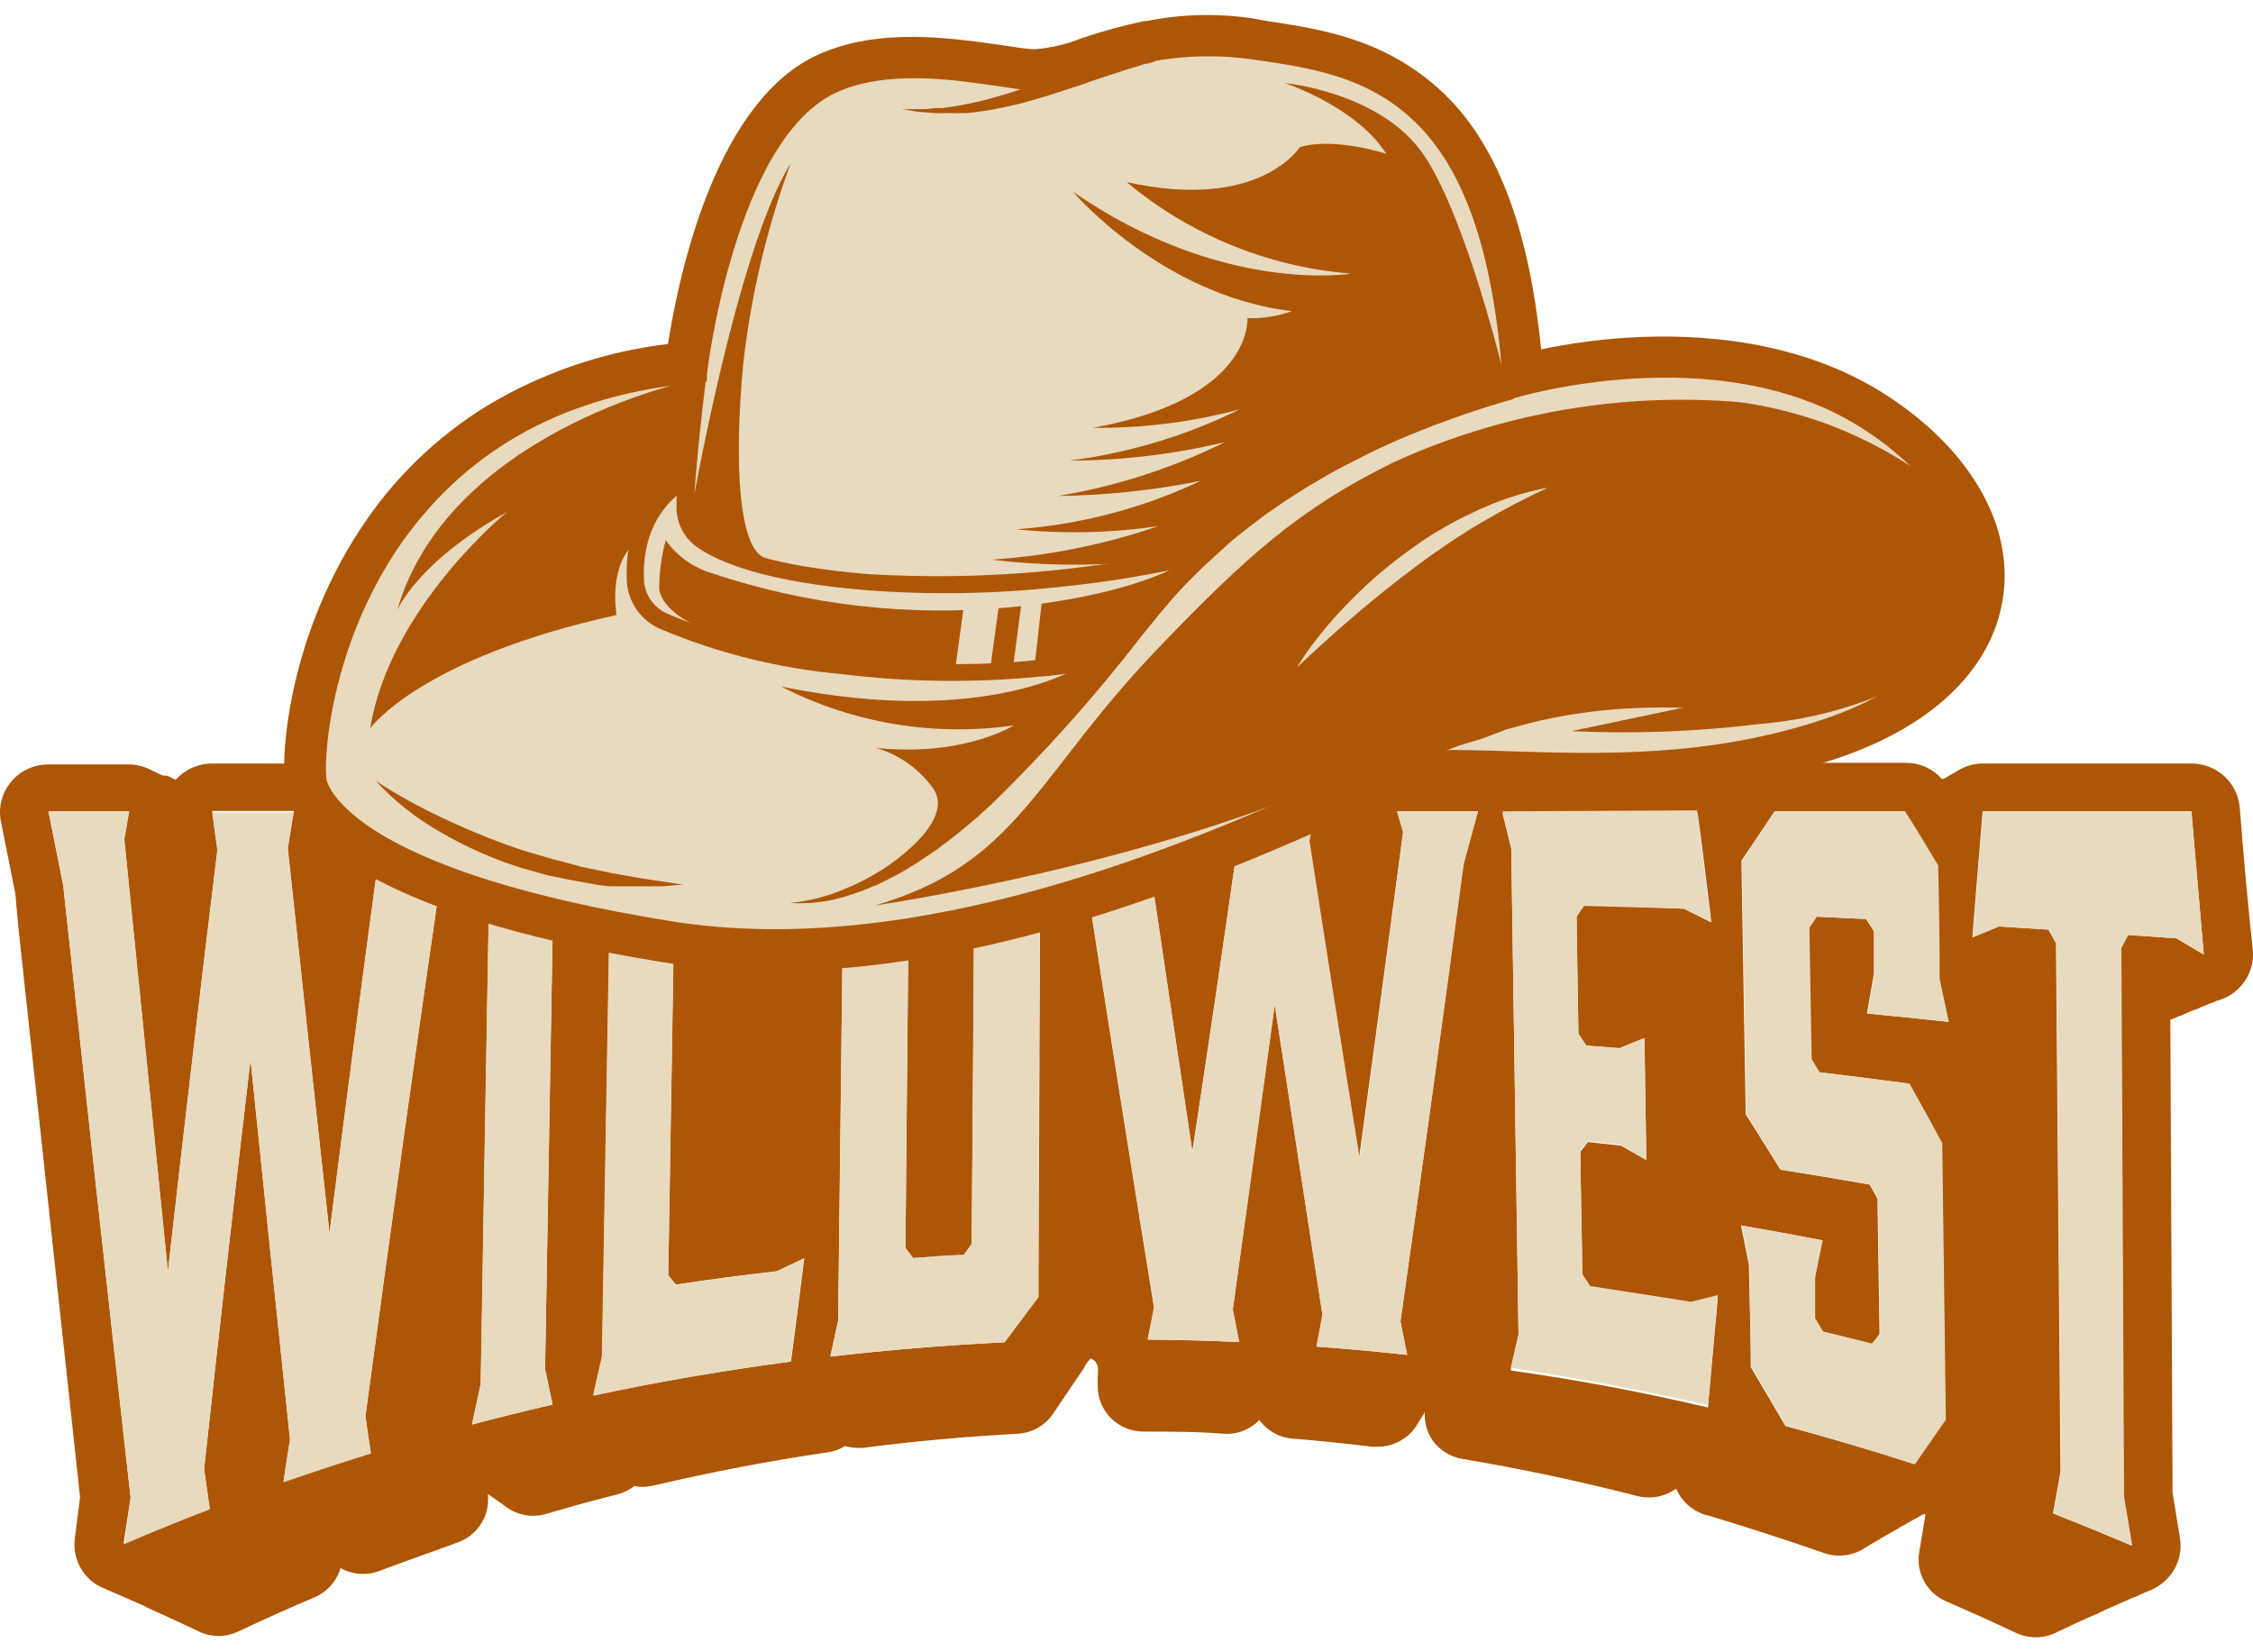
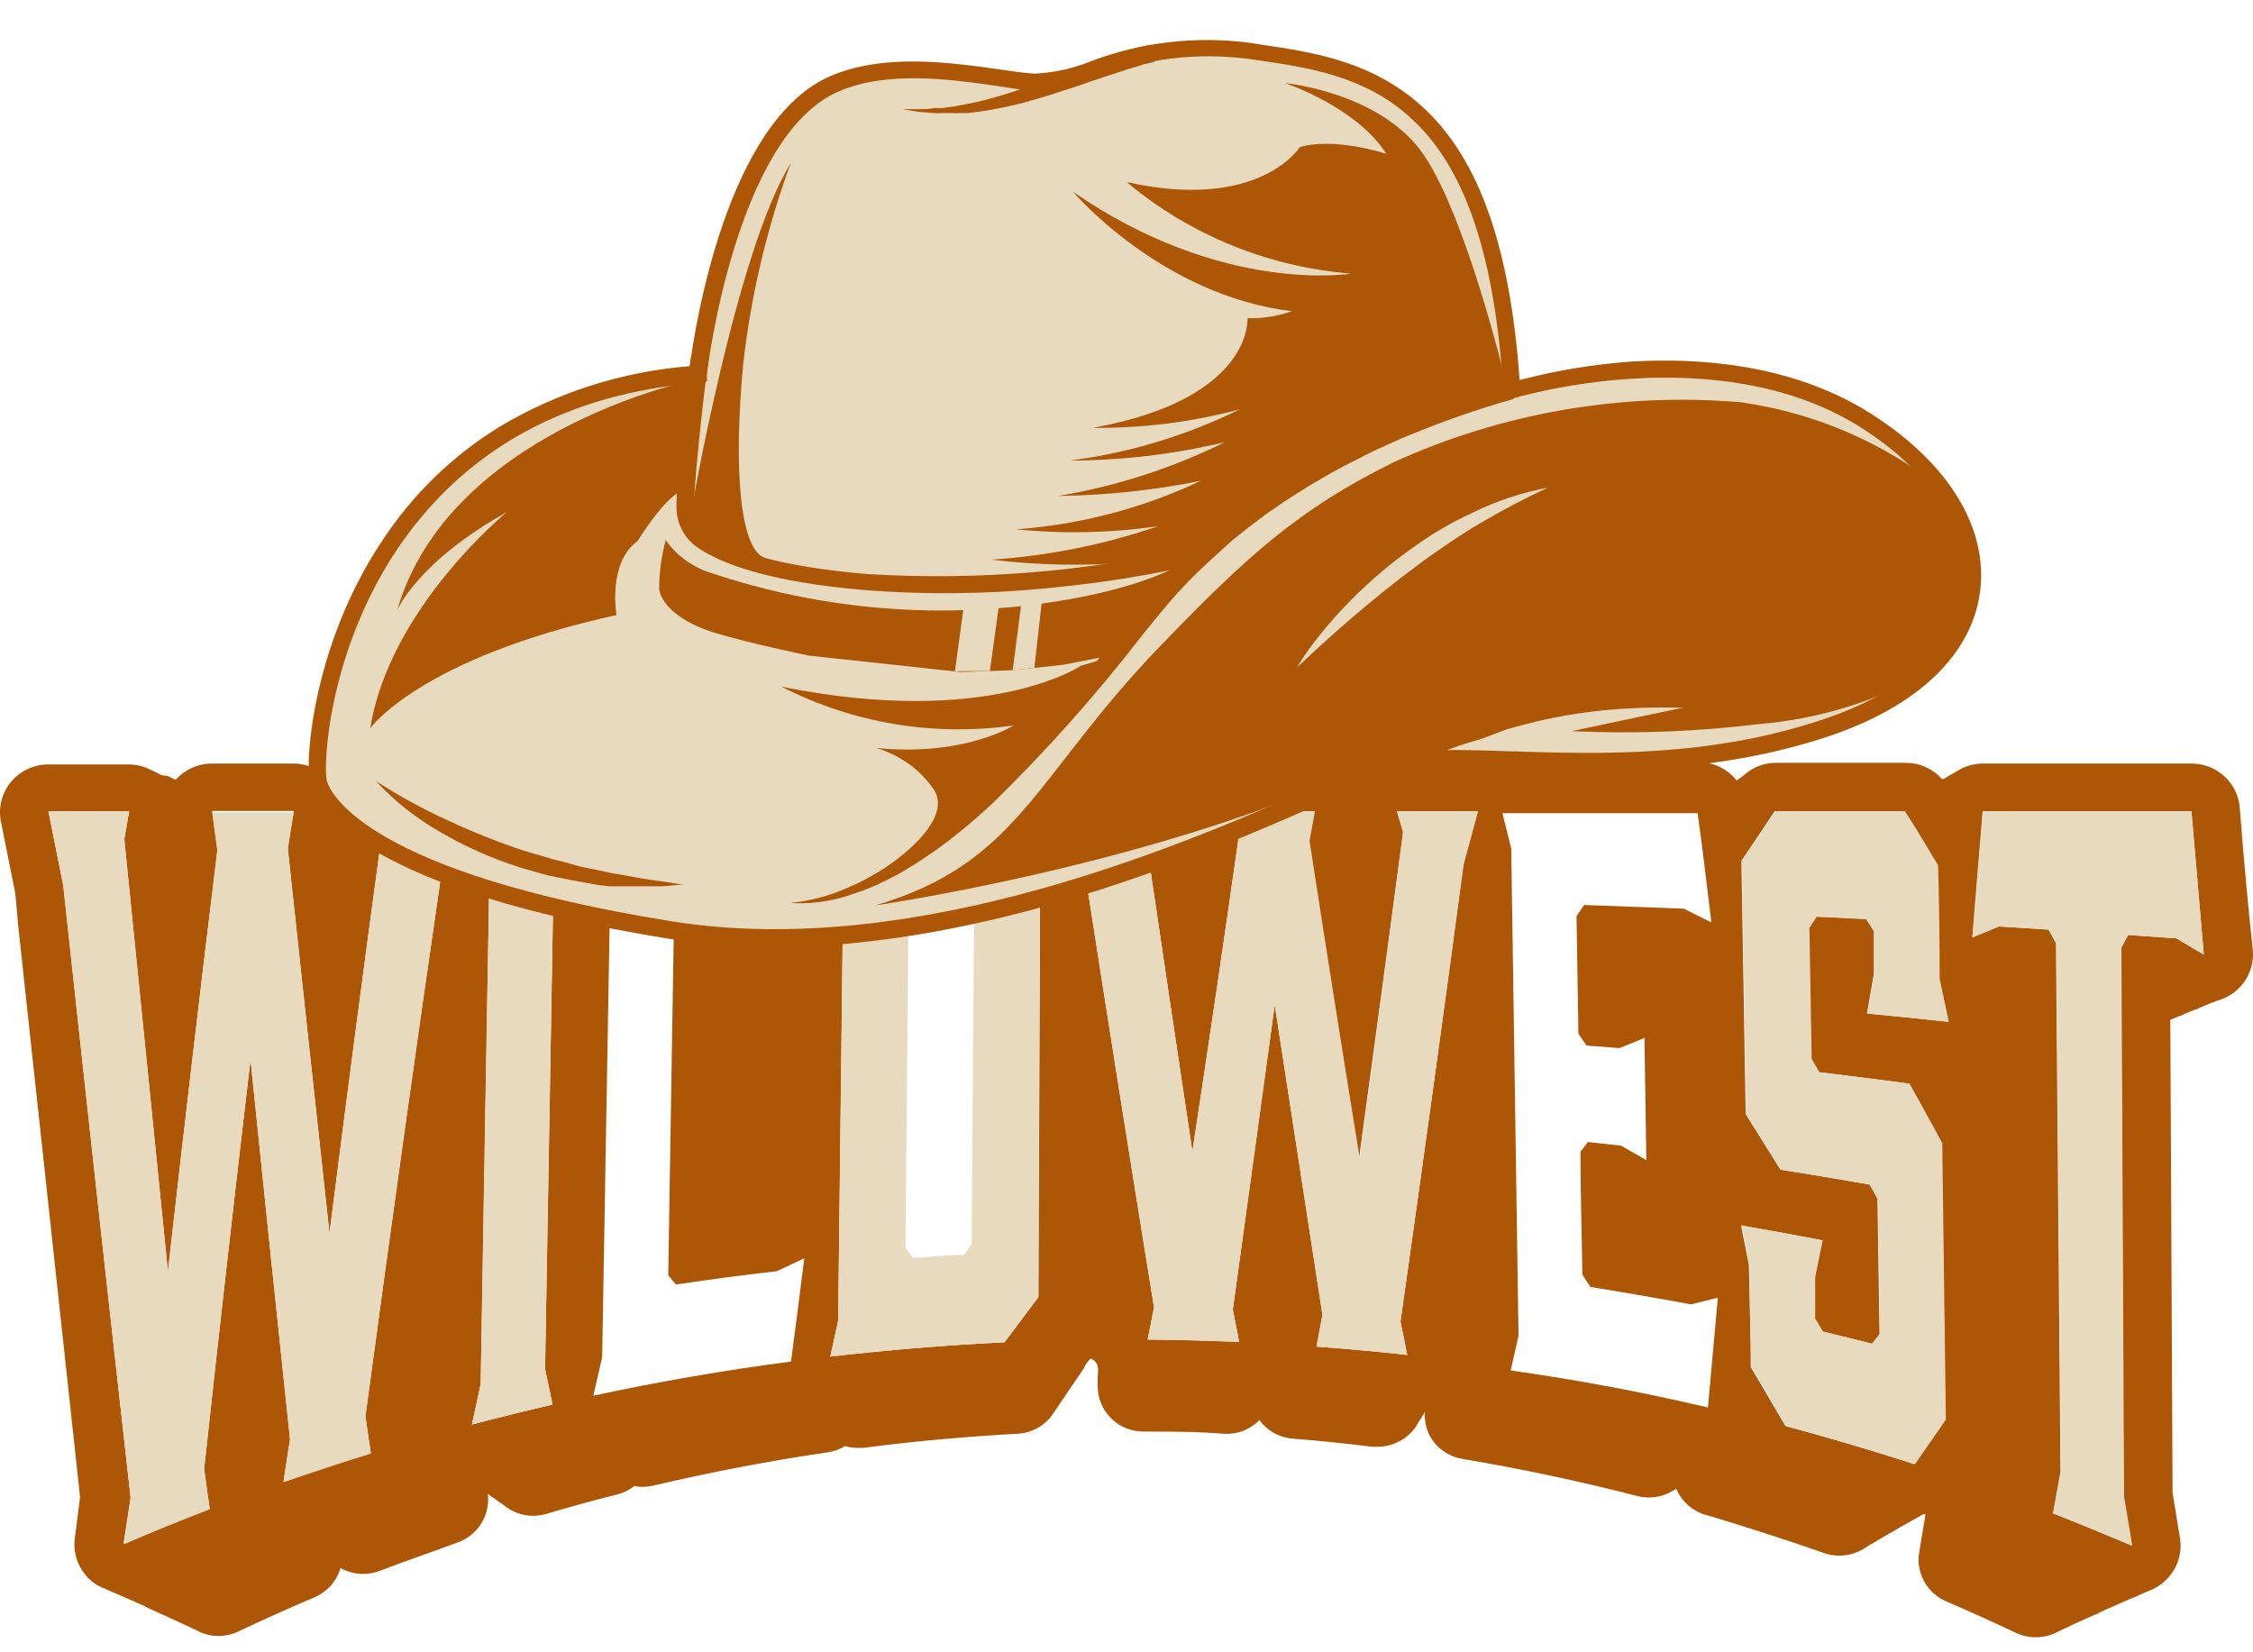
<svg xmlns="http://www.w3.org/2000/svg" width="60" height="44" viewBox="0 0 60 44" fill="none">
-   <path d="M24.407 23.956L24.198 24.242C24.168 27.24 24.14 30.236 24.113 33.231L24.318 33.502C24.766 33.468 25.22 33.443 25.668 33.418L25.877 33.127C25.904 30.169 25.926 27.199 25.942 24.218C25.872 24.129 25.808 24.035 25.738 23.942L24.407 23.956Z" fill="#AD5605" />
  <path d="M59.647 21.496C59.618 21.178 59.47 20.883 59.232 20.667C58.994 20.452 58.684 20.332 58.361 20.332H52.814C52.561 20.332 52.313 20.406 52.102 20.544L51.987 20.613C51.947 20.632 51.909 20.653 51.873 20.677L51.763 20.742H51.713C51.594 20.608 51.448 20.5 51.284 20.426C51.12 20.352 50.941 20.314 50.761 20.313H47.303C46.976 20.311 46.662 20.435 46.426 20.658L46.336 20.722C46.306 20.741 46.277 20.762 46.251 20.786C46.133 20.635 45.982 20.513 45.809 20.428C45.637 20.342 45.447 20.296 45.255 20.293H40.012C39.904 20.293 39.797 20.308 39.693 20.337C39.588 20.308 39.478 20.293 39.369 20.293H37.196C36.998 20.292 36.803 20.336 36.625 20.422C36.447 20.507 36.291 20.632 36.17 20.786C36.14 20.819 36.115 20.855 36.095 20.895C36.061 20.839 36.023 20.786 35.98 20.737C35.858 20.593 35.705 20.478 35.533 20.4C35.361 20.322 35.173 20.282 34.983 20.283H32.821C32.63 20.282 32.442 20.324 32.27 20.404C32.097 20.484 31.945 20.601 31.824 20.747C31.783 20.796 31.746 20.849 31.714 20.904C31.684 20.854 31.649 20.806 31.61 20.761C31.492 20.61 31.341 20.487 31.169 20.401C30.996 20.316 30.806 20.27 30.613 20.268H28.47C28.173 20.268 27.884 20.369 27.653 20.554C27.423 20.369 27.137 20.268 26.84 20.268H22.291C22.1 20.267 21.912 20.308 21.739 20.388C21.567 20.468 21.415 20.586 21.294 20.732C21.161 20.892 21.073 21.084 21.04 21.289C21.004 21.418 20.926 21.531 20.817 21.611C20.709 21.69 20.577 21.731 20.442 21.728C20.287 21.708 20.137 21.657 20.003 21.578C19.868 21.499 19.751 21.394 19.659 21.269L19.619 21.23L19.58 21.19V21.166C19.568 21.151 19.554 21.138 19.54 21.126L19.425 21.077C19.425 21.077 19.395 21.077 19.385 21.038C19.385 21.038 19.355 21.013 19.345 20.998L19.3 20.954C19.284 20.94 19.269 20.925 19.256 20.909C19.137 20.759 18.986 20.636 18.814 20.551C18.641 20.465 18.452 20.419 18.259 20.416H16.056C15.872 20.416 15.691 20.455 15.523 20.53C15.355 20.455 15.174 20.416 14.99 20.416H12.842C12.734 20.416 12.627 20.431 12.523 20.461C12.418 20.431 12.309 20.416 12.199 20.416H10.026C9.833 20.42 9.644 20.466 9.472 20.551C9.299 20.637 9.148 20.759 9.03 20.909L8.95 20.865C8.908 20.834 8.863 20.808 8.815 20.786L8.691 20.648L8.581 20.584L8.461 20.51C8.267 20.395 8.045 20.333 7.819 20.332H5.651C5.467 20.332 5.285 20.371 5.117 20.445C4.95 20.52 4.8 20.63 4.679 20.766L4.594 20.727C4.551 20.701 4.506 20.68 4.46 20.663L4.32 20.648L4.186 20.584C4.143 20.558 4.098 20.537 4.051 20.52C3.864 20.415 3.653 20.359 3.438 20.357H1.29C1.1 20.356 0.912 20.398 0.739 20.478C0.567 20.558 0.415 20.674 0.294 20.82C0.173 20.965 0.086 21.135 0.039 21.318C-0.007 21.5 -0.013 21.691 0.024 21.876L0.408 23.794L0.488 24.686C1.056 29.945 1.604 35.006 2.132 39.867L1.993 40.962C1.963 41.185 1.994 41.412 2.081 41.62C2.169 41.828 2.31 42.009 2.491 42.145C2.586 42.214 2.69 42.269 2.8 42.308C2.843 42.332 2.888 42.352 2.935 42.367L3.064 42.426L3.194 42.481L3.328 42.54L3.463 42.599L3.588 42.653C3.632 42.678 3.677 42.693 3.722 42.712L3.847 42.767C3.888 42.793 3.931 42.816 3.976 42.836L4.106 42.895L4.23 42.949C4.27 42.974 4.315 42.989 4.355 43.008L4.48 43.062C4.52 43.087 4.564 43.107 4.609 43.122C4.649 43.144 4.691 43.164 4.734 43.181L4.853 43.235C4.893 43.258 4.935 43.278 4.978 43.294L5.103 43.353L5.222 43.408C5.403 43.51 5.607 43.565 5.815 43.566C5.998 43.565 6.178 43.525 6.343 43.447C7.021 43.127 7.704 42.821 8.377 42.535C8.543 42.463 8.691 42.356 8.811 42.222C8.93 42.087 9.019 41.928 9.069 41.756C9.227 41.844 9.403 41.897 9.584 41.91C9.765 41.923 9.947 41.895 10.116 41.83C10.794 41.569 11.486 41.337 12.174 41.08C12.44 40.989 12.665 40.811 12.814 40.575C12.963 40.339 13.025 40.06 12.991 39.784L13.076 39.843C13.101 39.864 13.127 39.882 13.156 39.897L13.236 39.956L13.315 40.011C13.342 40.032 13.371 40.052 13.4 40.07C13.425 40.092 13.451 40.112 13.48 40.129C13.686 40.281 13.935 40.364 14.192 40.365C14.31 40.364 14.428 40.347 14.541 40.316C15.184 40.124 15.822 39.951 16.445 39.794C16.609 39.752 16.762 39.676 16.893 39.572C16.964 39.587 17.036 39.595 17.108 39.596C17.203 39.594 17.299 39.583 17.392 39.562C18.927 39.202 20.492 38.901 22.051 38.674C22.213 38.65 22.367 38.593 22.505 38.507C22.61 38.538 22.719 38.554 22.829 38.556H22.988C24.344 38.378 25.724 38.255 27.09 38.181C27.281 38.172 27.467 38.119 27.633 38.026C27.799 37.932 27.941 37.801 28.047 37.644C28.316 37.239 28.59 36.84 28.859 36.446C28.901 36.348 28.962 36.259 29.038 36.184C29.048 36.181 29.058 36.181 29.068 36.184C29.327 36.322 29.218 36.564 29.233 36.796V36.919C29.234 37.237 29.362 37.541 29.588 37.767C29.815 37.992 30.122 38.12 30.444 38.122C31.166 38.122 31.894 38.122 32.601 38.181C32.775 38.191 32.949 38.164 33.11 38.101C33.272 38.038 33.418 37.941 33.538 37.816C33.639 37.954 33.769 38.07 33.919 38.155C34.068 38.24 34.234 38.292 34.405 38.309C35.113 38.364 35.831 38.438 36.543 38.526H36.693C36.859 38.526 37.023 38.492 37.176 38.426C37.328 38.361 37.466 38.266 37.58 38.147C37.653 38.072 37.715 37.987 37.764 37.895L37.799 37.836L37.839 37.777L37.874 37.718L37.914 37.659C37.914 37.659 37.939 37.619 37.949 37.594V37.565C37.92 37.845 37.992 38.126 38.153 38.359C38.247 38.489 38.367 38.6 38.504 38.685C38.642 38.769 38.795 38.826 38.955 38.852C40.51 39.113 42.075 39.444 43.6 39.838C43.701 39.863 43.805 39.877 43.909 39.877C44.162 39.878 44.41 39.801 44.617 39.656H44.647C44.663 39.694 44.681 39.732 44.701 39.769C44.788 39.922 44.908 40.055 45.051 40.159C45.195 40.263 45.359 40.335 45.534 40.37C46.53 40.671 47.577 41.007 48.574 41.356C48.708 41.404 48.85 41.427 48.992 41.426C49.221 41.423 49.446 41.359 49.64 41.238L49.735 41.179L49.829 41.12C49.862 41.105 49.894 41.087 49.924 41.066L50.024 41.007L50.118 40.952L50.218 40.893L50.318 40.834L50.417 40.78L50.517 40.721C50.551 40.703 50.585 40.683 50.617 40.661L50.716 40.607C50.751 40.59 50.785 40.571 50.816 40.548L50.916 40.494L51.02 40.434C51.057 40.419 51.092 40.399 51.125 40.375L51.225 40.321H51.275V40.351L51.11 41.337C51.066 41.602 51.113 41.875 51.243 42.112C51.373 42.348 51.578 42.535 51.828 42.643C52.446 42.91 53.069 43.191 53.687 43.482C53.852 43.559 54.032 43.6 54.215 43.6C54.424 43.599 54.63 43.547 54.813 43.447L54.937 43.388L55.057 43.334L55.177 43.275L55.306 43.215L55.426 43.161L55.555 43.102L55.68 43.048L55.809 42.989C55.849 42.989 55.894 42.954 55.934 42.929C55.979 42.914 56.023 42.894 56.064 42.87L56.188 42.816C56.233 42.799 56.276 42.779 56.318 42.757L56.447 42.703L56.582 42.643C56.627 42.627 56.67 42.607 56.712 42.584L56.841 42.53C56.886 42.53 56.931 42.495 56.976 42.471C57.022 42.455 57.067 42.435 57.11 42.412L57.245 42.358C57.357 42.313 57.463 42.253 57.559 42.18C57.744 42.042 57.889 41.857 57.976 41.644C58.064 41.431 58.092 41.199 58.057 40.972L57.858 39.749L57.798 27.156C57.836 27.145 57.872 27.13 57.908 27.112C57.955 27.095 58.002 27.076 58.047 27.053C58.097 27.053 58.142 27.013 58.192 26.994C58.239 26.977 58.286 26.957 58.331 26.934C58.379 26.919 58.425 26.901 58.471 26.88C58.52 26.88 58.565 26.841 58.615 26.821C58.665 26.801 58.71 26.782 58.76 26.762L58.899 26.703C58.949 26.703 58.994 26.663 59.044 26.648C59.165 26.617 59.281 26.567 59.388 26.501C59.59 26.377 59.754 26.201 59.861 25.991C59.969 25.782 60.015 25.547 59.996 25.312C59.859 24.03 59.743 22.758 59.647 21.496ZM57.957 24.987L56.667 24.898C56.607 25.012 56.542 25.125 56.482 25.243C56.509 30.111 56.532 34.978 56.552 39.843C56.627 40.277 56.697 40.721 56.771 41.159C56.074 40.864 55.376 40.578 54.673 40.301C54.738 39.937 54.808 39.567 54.873 39.197L54.753 25.115C54.688 24.992 54.618 24.873 54.549 24.755L53.228 24.671L52.525 24.962C52.615 23.848 52.706 22.729 52.8 21.605H58.361C58.471 22.867 58.58 24.139 58.69 25.421L57.957 24.987ZM50.98 38.99C49.844 38.62 48.698 38.285 47.547 37.974C47.238 37.442 46.929 36.919 46.625 36.406C46.625 35.499 46.59 34.592 46.575 33.684L46.366 32.634C47.088 32.758 47.806 32.891 48.524 33.029C48.459 33.364 48.389 33.699 48.324 34.015V35.109L48.534 35.459C48.977 35.568 49.416 35.672 49.854 35.785L50.054 35.524L49.999 31.919L49.789 31.545C49.002 31.407 48.21 31.273 47.417 31.15C47.108 30.657 46.799 30.164 46.49 29.671C46.454 27.423 46.416 25.173 46.376 22.921C46.672 22.487 46.965 22.048 47.258 21.605H50.716C51.01 22.098 51.304 22.556 51.599 23.044C51.599 24.057 51.612 25.064 51.638 26.067C51.718 26.446 51.803 26.826 51.883 27.211C51.16 27.132 50.442 27.058 49.72 26.989C49.779 26.639 49.844 26.284 49.904 25.929V24.799L49.695 24.474L48.369 24.41L48.17 24.706L48.23 28.202L48.439 28.552C49.236 28.65 50.039 28.749 50.836 28.857C51.125 29.351 51.419 29.903 51.708 30.44C51.741 32.896 51.775 35.351 51.808 37.806L50.98 38.99ZM18.204 21.605L17.98 22.591C17.92 26.381 17.859 30.171 17.796 33.961C17.865 34.039 17.93 34.123 18 34.207C18.893 34.072 19.789 33.954 20.686 33.852L21.419 33.507C21.305 34.421 21.188 35.338 21.065 36.258C19.3 36.488 17.546 36.791 15.802 37.166C15.882 36.825 15.957 36.48 16.036 36.14C16.116 31.627 16.194 27.115 16.27 22.605C16.201 22.275 16.136 21.94 16.066 21.619L18.204 21.605ZM12.842 21.605H14.99C14.91 21.945 14.83 22.285 14.756 22.625L14.516 36.456C14.581 36.771 14.651 37.087 14.716 37.402C13.998 37.57 13.28 37.747 12.568 37.935C12.648 37.575 12.727 37.21 12.802 36.85C12.882 32.117 12.963 27.385 13.046 22.655C12.976 22.305 12.912 21.955 12.842 21.605ZM45.573 24.563L44.841 24.198L42.185 24.099L41.985 24.395L42.035 27.526L42.249 27.842L43.127 27.911L43.794 27.64L43.844 30.894L43.171 30.509L42.289 30.411C42.224 30.499 42.155 30.583 42.09 30.667C42.09 31.762 42.125 32.851 42.14 33.941C42.21 34.054 42.284 34.163 42.354 34.271C43.251 34.416 44.145 34.57 45.035 34.735L45.748 34.557C45.658 35.543 45.569 36.529 45.484 37.481C43.743 37.07 41.992 36.742 40.231 36.495L40.44 35.568L40.246 22.596C40.166 22.28 40.092 21.964 40.012 21.654H45.21C45.339 22.581 45.454 23.557 45.573 24.538V24.563ZM27.633 34.567L26.751 35.745C25.206 35.819 23.656 35.948 22.111 36.125L22.32 35.169L22.47 22.522L22.291 21.605H26.831C27.12 21.989 27.409 22.374 27.703 22.753C27.689 26.681 27.673 30.611 27.653 34.542L27.633 34.567ZM28.834 23C28.699 22.541 28.57 22.088 28.44 21.629H30.583L30.483 22.127C30.902 24.967 31.326 27.811 31.754 30.657C32.173 27.909 32.58 25.151 32.975 22.384C32.925 22.127 32.87 21.866 32.821 21.605H34.993C34.944 21.866 34.899 22.132 34.849 22.393C35.291 25.187 35.739 28.003 36.194 30.84C36.587 27.97 36.977 25.076 37.366 22.157L37.211 21.605H39.359L38.97 23.015C38.427 27.137 37.864 31.185 37.296 35.188L37.475 36.081C36.673 35.992 35.866 35.918 35.058 35.859C35.113 35.578 35.168 35.292 35.218 35.011C34.789 32.24 34.366 29.488 33.947 26.757C33.568 29.475 33.196 32.181 32.831 34.873C32.886 35.164 32.945 35.45 33 35.736C32.188 35.701 31.375 35.681 30.563 35.672C30.618 35.391 30.678 35.105 30.733 34.824C30.091 30.869 29.465 26.92 28.854 22.975L28.834 23ZM3.478 39.877C2.89 34.661 2.292 29.227 1.684 23.577C1.554 22.926 1.42 22.265 1.29 21.605H3.438C3.393 21.851 3.353 22.098 3.308 22.349C3.707 26.294 4.094 30.131 4.47 33.862C4.905 30.023 5.345 26.275 5.79 22.62C5.745 22.28 5.696 21.94 5.651 21.595H7.824C7.769 21.925 7.714 22.255 7.664 22.581C8.039 26.081 8.41 29.5 8.775 32.836C9.234 29.221 9.697 25.689 10.166 22.241C10.121 22.024 10.071 21.807 10.026 21.59H12.199L11.765 23.187C11.084 27.875 10.407 32.715 9.732 37.708C9.777 38.038 9.827 38.364 9.877 38.694C9.094 38.936 8.322 39.187 7.549 39.458C7.604 39.084 7.664 38.704 7.724 38.324C7.375 35.037 7.025 31.666 6.672 28.212C6.254 31.762 5.842 35.395 5.436 39.113L5.586 40.178C4.814 40.474 4.051 40.785 3.289 41.11L3.478 39.877Z" fill="#AD5605" />
  <path d="M5.585 40.193L5.435 39.128C5.837 35.41 6.249 31.776 6.671 28.226C7.027 31.678 7.377 35.049 7.723 38.339C7.663 38.719 7.603 39.098 7.548 39.473C8.321 39.207 9.093 38.95 9.876 38.709C9.826 38.379 9.776 38.053 9.731 37.723C10.396 32.723 11.073 27.883 11.764 23.202L12.198 21.605H10.025C10.07 21.821 10.12 22.038 10.165 22.255C9.693 25.71 9.229 29.242 8.774 32.851C8.405 29.515 8.035 26.105 7.663 22.62C7.713 22.29 7.768 21.959 7.822 21.634H5.65C5.694 21.979 5.744 22.319 5.789 22.66C5.341 26.289 4.902 30.023 4.474 33.862C4.095 30.125 3.708 26.287 3.312 22.349C3.357 22.102 3.397 21.856 3.442 21.605H1.289C1.419 22.265 1.553 22.926 1.683 23.577C2.297 29.234 2.895 34.667 3.477 39.877L3.312 41.12C4.05 40.799 4.812 40.489 5.585 40.193Z" fill="#E8DABF" />
  <path d="M13.045 22.655C12.958 27.388 12.877 32.12 12.801 36.85C12.726 37.21 12.646 37.575 12.566 37.935C13.279 37.747 13.997 37.57 14.714 37.402C14.649 37.087 14.58 36.771 14.515 36.456L14.754 22.62C14.829 22.28 14.909 21.94 14.988 21.599H12.841C12.91 21.955 12.975 22.305 13.045 22.655Z" fill="#E8DABF" />
-   <path d="M16.057 21.605C16.127 21.94 16.192 22.275 16.261 22.591C16.182 27.104 16.104 31.615 16.027 36.125C15.947 36.465 15.873 36.81 15.793 37.151C17.55 36.792 19.305 36.495 21.055 36.258C21.175 35.338 21.293 34.421 21.409 33.507L20.687 33.857C19.79 33.959 18.894 34.077 18.001 34.212C17.931 34.128 17.866 34.044 17.796 33.965C17.863 30.169 17.924 26.376 17.981 22.586L18.205 21.599L16.057 21.605Z" fill="#E8DABF" />
  <path d="M26.833 21.605H22.293L22.472 22.522L22.323 35.169L22.113 36.125C23.658 35.948 25.208 35.819 26.753 35.745L27.655 34.542C27.655 30.598 27.672 26.668 27.705 22.753C27.401 22.374 27.122 21.989 26.833 21.605ZM25.876 33.127L25.666 33.418C25.218 33.418 24.765 33.468 24.316 33.502L24.112 33.231C24.138 30.24 24.166 27.244 24.196 24.242L24.406 23.956H25.736C25.806 24.05 25.871 24.144 25.941 24.233C25.917 27.191 25.896 30.156 25.876 33.127Z" fill="#E8DABF" />
  <path d="M30.564 35.672C31.376 35.672 32.189 35.701 33.001 35.736C32.946 35.45 32.886 35.164 32.831 34.873C33.21 32.177 33.582 29.472 33.948 26.757C34.366 29.488 34.79 32.24 35.218 35.011C35.169 35.292 35.114 35.578 35.059 35.859C35.866 35.918 36.674 35.992 37.476 36.081L37.297 35.188C37.865 31.185 38.428 27.137 38.981 23.015L39.36 21.605H37.197L37.366 22.157C36.988 25.076 36.602 27.97 36.21 30.84C35.748 27.99 35.303 25.174 34.875 22.393C34.925 22.132 34.969 21.866 35.019 21.605H32.822C32.871 21.866 32.926 22.127 32.976 22.384C32.581 25.171 32.174 27.934 31.755 30.672C31.326 27.822 30.903 24.974 30.484 22.127L30.604 21.59H28.461C28.59 22.048 28.72 22.502 28.855 22.96C29.469 26.905 30.096 30.849 30.733 34.794C30.679 35.105 30.619 35.391 30.564 35.672Z" fill="#E8DABF" />
-   <path d="M40.012 21.605C40.092 21.915 40.166 22.231 40.246 22.546L40.44 35.519L40.231 36.426C41.992 36.692 43.743 37.021 45.484 37.412C45.568 36.426 45.658 35.469 45.748 34.488L45.035 34.666C44.141 34.524 43.246 34.385 42.349 34.247C42.279 34.138 42.205 34.03 42.135 33.916C42.135 32.827 42.1 31.737 42.085 30.642C42.15 30.558 42.219 30.475 42.284 30.386L43.166 30.485L43.844 30.894L43.789 27.645L43.121 27.916L42.249 27.847L42.035 27.551L41.985 24.42L42.184 24.124L44.841 24.198L45.558 24.538C45.439 23.552 45.314 22.566 45.194 21.58L40.012 21.605Z" fill="#E8DABF" />
  <path d="M51.725 30.44C51.436 29.903 51.142 29.375 50.853 28.857C50.056 28.749 49.253 28.65 48.456 28.552L48.247 28.202L48.187 24.706L48.386 24.41L49.712 24.474L49.921 24.799V25.929C49.861 26.284 49.797 26.639 49.737 26.989C50.459 27.058 51.177 27.132 51.9 27.211C51.82 26.826 51.735 26.446 51.655 26.067C51.655 25.061 51.642 24.053 51.615 23.044C51.321 22.551 51.027 22.058 50.733 21.605H47.275C46.979 22.048 46.685 22.487 46.393 22.921C46.433 25.176 46.471 27.426 46.507 29.671C46.816 30.164 47.125 30.657 47.434 31.15C48.227 31.273 49.019 31.407 49.806 31.545L50.016 31.919L50.071 35.524L49.871 35.785C49.433 35.672 48.994 35.568 48.551 35.459L48.341 35.109V34.015C48.406 33.68 48.476 33.344 48.541 33.029C47.823 32.891 47.105 32.758 46.383 32.634L46.592 33.684C46.592 34.592 46.622 35.499 46.642 36.406C46.946 36.899 47.255 37.442 47.564 37.974C48.715 38.285 49.861 38.62 50.998 38.99L51.82 37.806C51.79 35.351 51.758 32.896 51.725 30.44Z" fill="#E8DABF" />
  <path d="M58.689 25.421C58.579 24.139 58.469 22.867 58.36 21.605H52.813C52.72 22.729 52.629 23.848 52.539 24.962L53.242 24.671L54.562 24.755C54.632 24.873 54.702 24.992 54.767 25.115L54.886 39.197C54.822 39.567 54.752 39.937 54.687 40.301C55.39 40.578 56.087 40.864 56.785 41.159C56.71 40.721 56.641 40.277 56.566 39.843C56.542 34.975 56.519 30.108 56.496 25.243C56.556 25.125 56.62 25.012 56.68 24.898L57.971 24.987L58.689 25.421Z" fill="#E8DABF" />
-   <path d="M50.147 10.466C47.899 9.051 45.253 8.883 43.419 8.987C42.62 9.035 41.826 9.141 41.042 9.303C40.713 6.043 39.856 3.775 38.361 2.405C36.866 1.034 35.186 0.773 33.681 0.551L33.377 0.492C32.432 0.349 31.469 0.373 30.532 0.561H30.467C29.909 0.68 29.358 0.831 28.817 1.014C28.42 1.175 28 1.275 27.572 1.31C27.327 1.31 27.014 1.251 26.645 1.197C25.279 1.004 23.41 0.738 21.826 1.438C19.12 2.627 18.113 7.113 17.789 9.16C16.073 9.364 14.421 9.93 12.945 10.821C11.604 11.65 10.464 12.761 9.606 14.075C7.583 17.137 7.418 20.53 7.643 21.185C7.952 22.083 9.541 24.316 17.649 25.623C18.638 25.78 19.638 25.858 20.64 25.855C21.452 25.853 22.264 25.809 23.072 25.721C28.229 25.164 33.098 23.015 35.715 21.856L36.143 21.669L36.741 21.407L37.19 21.235C37.768 21.037 38.839 21.072 40.18 21.116C42.497 21.19 45.662 21.289 48.901 20.204C51.537 19.322 53.117 17.739 53.356 15.816C53.595 13.893 52.404 11.891 50.147 10.466Z" fill="#AD5605" />
  <path d="M18.575 9.963C18.575 9.963 19.297 3.519 22.188 2.247C23.952 1.473 26.324 2.114 27.52 2.193C28.716 2.272 30.45 0.925 33.251 1.349C36.052 1.774 39.73 2.035 40.228 10.402C40.228 10.402 45.71 8.701 49.652 11.201C53.594 13.701 53.638 17.709 48.615 19.386C43.592 21.062 38.798 19.77 36.879 20.416C34.96 21.062 25.9 26.072 17.807 24.77C9.714 23.468 8.643 21.363 8.488 20.904C8.219 20.12 8.956 10.787 18.575 9.963Z" fill="#E8DABF" />
  <path d="M17.729 14.386C17.614 14.81 17.555 15.248 17.555 15.688C17.614 16.107 18.138 16.58 19.05 16.856C19.962 17.132 21.541 17.458 21.541 17.458L25.588 17.897L26.959 17.847L28.304 17.704L29.136 17.542C29.317 17.519 29.489 17.457 29.643 17.361C29.796 17.265 29.926 17.136 30.023 16.984C30.482 16.413 31.424 15.14 31.424 15.14L31.384 15.062C31.384 15.062 30.068 15.87 26.899 16.171C24.205 16.428 21.487 16.116 18.925 15.254C18.441 15.102 18.021 14.797 17.729 14.386Z" fill="#AD5605" />
  <path d="M25.679 16.053L25.43 17.877L26.362 17.867L26.626 15.954L25.679 16.053Z" fill="#E8DABF" />
  <path d="M27.223 15.89L26.969 17.847L27.547 17.783L27.766 15.831L27.223 15.89Z" fill="#E8DABF" />
  <path d="M22.997 25.085C21.258 25.286 19.5 25.255 17.77 24.992C9.796 23.7 8.48 21.59 8.271 20.973C8.097 20.48 8.271 17.265 10.165 14.421C10.97 13.184 12.042 12.14 13.304 11.364C14.843 10.445 16.576 9.894 18.368 9.751C18.517 8.652 19.364 3.238 22.095 2.035C23.515 1.414 25.28 1.66 26.58 1.843C26.954 1.897 27.283 1.946 27.547 1.961C28.061 1.938 28.566 1.828 29.042 1.635C30.396 1.12 31.86 0.951 33.298 1.142L33.577 1.187C34.987 1.394 36.567 1.631 37.908 2.868C39.403 4.249 40.22 6.62 40.469 10.121C41.448 9.864 42.449 9.699 43.459 9.628C45.194 9.524 47.7 9.677 49.798 10.999C51.897 12.32 52.943 14.061 52.734 15.737C52.524 17.413 51.099 18.799 48.712 19.603C45.592 20.648 42.488 20.549 40.24 20.475C38.815 20.431 37.689 20.396 36.996 20.628C36.682 20.737 36.144 20.973 35.466 21.269C32.81 22.443 28.055 24.543 22.997 25.085ZM18.258 10.225C14.854 10.589 12.278 12.088 10.553 14.662C8.7 17.463 8.6 20.5 8.71 20.816C8.844 21.21 9.921 23.246 17.849 24.528C24.482 25.603 31.758 22.389 35.257 20.84C35.974 20.525 36.492 20.298 36.826 20.184C37.599 19.923 38.765 19.958 40.235 20.007C42.592 20.081 45.523 20.175 48.562 19.154C50.77 18.414 52.091 17.182 52.275 15.673C52.46 14.164 51.438 12.572 49.549 11.378C45.722 8.967 40.37 10.589 40.32 10.604L40.036 10.693V10.402C39.816 6.867 39.039 4.485 37.599 3.169C36.383 2.03 34.863 1.803 33.517 1.606L33.238 1.566C31.871 1.391 30.48 1.56 29.197 2.06C28.666 2.273 28.1 2.39 27.527 2.405C27.243 2.405 26.909 2.341 26.531 2.286C25.3 2.109 23.615 1.872 22.314 2.444C19.579 3.647 18.826 9.914 18.826 9.973V10.161H18.637L18.258 10.225Z" fill="#AD5605" />
  <path d="M40.305 10.624C39.344 10.897 38.401 11.226 37.48 11.61C37.245 11.704 37.021 11.812 36.797 11.911C36.573 12.009 36.348 12.128 36.124 12.241L35.96 12.325L35.795 12.409L35.466 12.586L35.142 12.774L34.823 12.961L34.196 13.36L33.892 13.572L33.737 13.676L33.587 13.789L33.294 14.011L32.999 14.243C32.805 14.391 32.626 14.559 32.436 14.736C32.066 15.061 31.713 15.405 31.38 15.767C31.051 16.127 30.742 16.521 30.423 16.91C29.19 18.508 27.845 20.017 26.396 21.427C26.023 21.772 25.634 22.102 25.23 22.413L24.921 22.64L24.602 22.857C24.498 22.931 24.388 22.995 24.278 23.064L24.114 23.167L23.949 23.261C23.835 23.32 23.725 23.384 23.606 23.439L23.436 23.522L23.346 23.567L23.257 23.601C23.137 23.651 23.023 23.705 22.898 23.744L22.534 23.868C22.051 24.016 21.544 24.077 21.039 24.045C21.539 23.998 22.029 23.873 22.489 23.675C22.604 23.631 22.718 23.577 22.828 23.527C22.938 23.478 23.052 23.414 23.162 23.355C23.272 23.296 23.376 23.232 23.481 23.172C23.586 23.113 23.695 23.044 23.8 22.975C24.213 22.701 24.61 22.404 24.991 22.088C25.37 21.772 25.738 21.437 26.097 21.102C26.814 20.408 27.492 19.677 28.131 18.912C28.778 18.153 29.401 17.369 30.024 16.58C30.338 16.191 30.647 15.791 30.991 15.407L31.25 15.126L31.519 14.85C31.609 14.756 31.704 14.672 31.798 14.583L32.078 14.322C32.849 13.64 33.684 13.031 34.569 12.502L34.903 12.31C35.013 12.246 35.122 12.182 35.237 12.123L35.576 11.945L35.745 11.852L35.865 11.773C36.094 11.664 36.323 11.551 36.558 11.452C36.792 11.354 37.021 11.24 37.26 11.152C38.206 10.769 39.177 10.45 40.166 10.195L40.305 10.624Z" fill="#AD5605" />
  <path d="M30.752 1.64L30.553 1.695C30.483 1.695 30.418 1.724 30.349 1.749C30.279 1.773 30.079 1.823 29.945 1.872L29.133 2.138L28.729 2.281L28.315 2.414L27.902 2.548L27.483 2.671C27.343 2.71 27.204 2.755 27.059 2.784C26.915 2.814 26.775 2.853 26.631 2.878C26.344 2.937 26.055 2.982 25.764 3.011H25.544C25.471 3.016 25.398 3.016 25.325 3.011H25.106C25.033 3.016 24.96 3.016 24.887 3.011L24.448 2.977L24.02 2.907H24.453C24.598 2.907 24.737 2.907 24.882 2.878C24.951 2.878 25.021 2.878 25.096 2.878L25.305 2.848C25.377 2.841 25.449 2.83 25.52 2.814L25.729 2.774C26.008 2.722 26.284 2.654 26.556 2.572C26.696 2.538 26.83 2.488 26.965 2.449L27.368 2.311L27.772 2.168L28.176 2.015L28.574 1.862L28.983 1.709C29.252 1.611 29.526 1.507 29.805 1.418L30.224 1.29C30.369 1.251 30.513 1.221 30.657 1.187L30.752 1.64Z" fill="#AD5605" />
  <path d="M28.182 15.633C26.486 15.818 24.776 15.846 23.074 15.717C20.423 15.5 19.167 14.983 18.589 14.588C18.407 14.465 18.26 14.3 18.16 14.106C18.06 13.912 18.01 13.696 18.016 13.479C18.016 12.636 18.225 10.861 18.41 9.47L18.873 9.529C18.659 11.156 18.5 12.784 18.48 13.474C18.467 13.622 18.495 13.771 18.56 13.905C18.625 14.039 18.724 14.154 18.848 14.238C19.382 14.603 20.563 15.076 23.114 15.288C26.072 15.466 29.04 15.217 31.925 14.549L32.04 14.992C30.77 15.29 29.481 15.504 28.182 15.633Z" fill="#AD5605" />
  <path d="M18.296 10.161C18.296 10.161 11.947 11.526 10.577 16.25C10.577 16.25 11.115 14.963 13.497 13.637C13.497 13.637 10.378 16.181 9.859 19.395C9.859 19.395 11.17 17.532 16.418 16.378C16.418 16.378 16.174 14.988 16.981 14.406C16.981 14.406 17.778 13.094 18.267 13.035L18.561 10.151L18.296 10.161Z" fill="#AD5605" />
-   <path d="M27.66 18.02C25.916 18.19 24.157 18.167 22.418 17.951C20.744 17.802 19.104 17.393 17.559 16.738C17.307 16.623 17.092 16.441 16.939 16.212C16.786 15.982 16.7 15.716 16.692 15.441C16.597 13.296 18.127 12.582 18.187 12.552L18.381 12.971C18.326 12.971 17.07 13.597 17.15 15.436C17.157 15.626 17.217 15.811 17.324 15.969C17.43 16.128 17.579 16.254 17.753 16.334C19.252 16.971 20.843 17.369 22.468 17.512C25.871 17.912 28.817 17.552 29.634 17.137L29.848 17.547C29.148 17.816 28.41 17.975 27.66 18.02Z" fill="#AD5605" />
  <path d="M10.008 20.796C10.626 21.197 11.274 21.552 11.946 21.856C12.595 22.159 13.26 22.424 13.94 22.65L14.463 22.803L14.722 22.881L14.986 22.946L15.485 23.084L16.023 23.192L16.287 23.251L16.556 23.296L17.099 23.394C17.463 23.453 17.827 23.493 18.196 23.562C18.011 23.562 17.822 23.591 17.637 23.601H17.358H17.079H16.521H16.242L15.963 23.572L15.435 23.478C15.255 23.448 15.071 23.409 14.887 23.37L14.613 23.315L14.338 23.241L14.069 23.163C13.978 23.141 13.889 23.114 13.8 23.084C13.086 22.854 12.399 22.548 11.752 22.172C11.101 21.806 10.513 21.342 10.008 20.796Z" fill="#AD5605" />
  <path d="M28.786 17.729C28.786 17.729 26.324 19.396 20.812 18.286C22.715 19.261 24.877 19.621 26.997 19.317C26.997 19.317 25.691 20.155 23.334 19.918C23.959 20.101 24.501 20.491 24.869 21.023C25.422 21.881 23.723 23.074 23.08 23.404L23.185 23.493C24.462 22.807 25.623 21.928 26.628 20.89C28.387 19.105 29.763 17.438 29.763 17.438L28.786 17.729Z" fill="#AD5605" />
  <path d="M35.676 20.673C36.065 20.475 36.463 20.288 36.862 20.106L37.47 19.844C37.669 19.756 37.879 19.677 38.083 19.598C38.287 19.519 38.496 19.44 38.706 19.366L39.359 19.169C39.568 19.105 39.782 19.05 39.996 18.991L40.649 18.838C40.869 18.804 41.088 18.759 41.307 18.73L41.636 18.686C41.746 18.686 41.855 18.656 41.97 18.651C42.412 18.609 42.856 18.594 43.3 18.607H43.629H43.794H43.958L44.292 18.636C44.402 18.636 44.511 18.636 44.616 18.676C44.835 18.71 45.055 18.735 45.269 18.779C45.483 18.824 45.703 18.863 45.917 18.912C45.049 18.834 44.176 18.819 43.306 18.868C42.443 18.917 41.587 19.045 40.749 19.253L40.126 19.42L39.493 19.662L38.86 19.854L38.556 19.968L38.257 20.086C37.854 20.244 37.455 20.406 37.051 20.579L36.453 20.835L35.855 21.092L35.676 20.673Z" fill="#AD5605" />
  <path d="M51.678 12.991C50.145 11.776 48.311 10.989 46.366 10.713C43.186 10.44 39.989 10.994 37.092 12.32C34.6 13.553 33.23 14.785 30.897 17.206C27.563 20.658 27.14 22.99 23.312 24.109C23.312 24.109 30.628 23.064 36.205 20.495L39.15 19.47C39.15 19.47 42.409 18.454 45.016 18.804L41.851 19.47C43.515 19.547 45.182 19.485 46.834 19.282C48.38 19.157 49.881 18.704 51.235 17.956C51.235 17.956 52.541 16.807 52.506 15.579C52.414 14.669 52.132 13.788 51.678 12.991ZM39.404 13.942C39.255 14.026 39.11 14.12 38.966 14.213C38.821 14.307 38.677 14.396 38.537 14.495C38.253 14.687 37.974 14.884 37.7 15.091C37.147 15.5 36.613 15.934 36.09 16.378C35.567 16.822 35.054 17.29 34.545 17.768C34.63 17.62 34.73 17.473 34.829 17.33C34.929 17.187 35.039 17.049 35.148 16.91C35.368 16.634 35.597 16.373 35.841 16.122C36.326 15.614 36.854 15.149 37.421 14.731L37.849 14.425C37.999 14.327 38.143 14.228 38.298 14.139C38.599 13.958 38.91 13.793 39.23 13.646C39.861 13.338 40.531 13.115 41.223 12.986C40.601 13.274 39.994 13.593 39.404 13.942Z" fill="#AD5605" />
  <path d="M18.391 13.716C18.391 13.716 19.592 6.719 21.057 4.347C20.422 6.076 19.997 7.874 19.791 9.702C19.537 12.419 19.691 14.593 20.354 14.85C21.017 15.106 20.484 15.19 20.484 15.19L19.193 14.697L18.465 14.396L18.391 13.716Z" fill="#AD5605" />
  <path d="M40.068 10.042C40.068 10.042 39.071 5.866 37.94 4.16C36.809 2.454 34.218 2.212 34.218 2.212C34.218 2.212 36.121 2.839 36.919 4.096C36.919 4.096 35.538 3.642 34.616 3.918C34.616 3.918 33.55 5.634 30.006 4.85C31.693 6.261 33.785 7.113 35.987 7.286C35.987 7.286 32.568 7.863 28.576 5.107C28.576 5.107 30.919 7.868 34.402 8.287C34.023 8.421 33.623 8.485 33.221 8.474C33.221 8.474 33.39 10.619 29.105 11.393C30.425 11.407 31.741 11.241 33.017 10.9C31.592 11.602 30.06 12.064 28.482 12.266C29.877 12.263 31.267 12.097 32.623 11.773C31.221 12.467 29.723 12.951 28.177 13.208C29.455 13.191 30.728 13.056 31.98 12.803C30.436 13.534 28.768 13.972 27.061 14.095C28.321 14.223 29.591 14.195 30.844 14.011C29.409 14.504 27.914 14.804 26.398 14.904C27.672 15.058 28.958 15.079 30.236 14.968C31.96 14.761 32.289 14.401 32.977 13.888C33.664 13.375 34.97 12.3 36.106 11.941C37.002 11.629 37.879 11.266 38.733 10.856L39.964 10.476C40.017 10.418 40.054 10.348 40.073 10.273C40.091 10.197 40.09 10.117 40.068 10.042Z" fill="#AD5605" />
</svg>